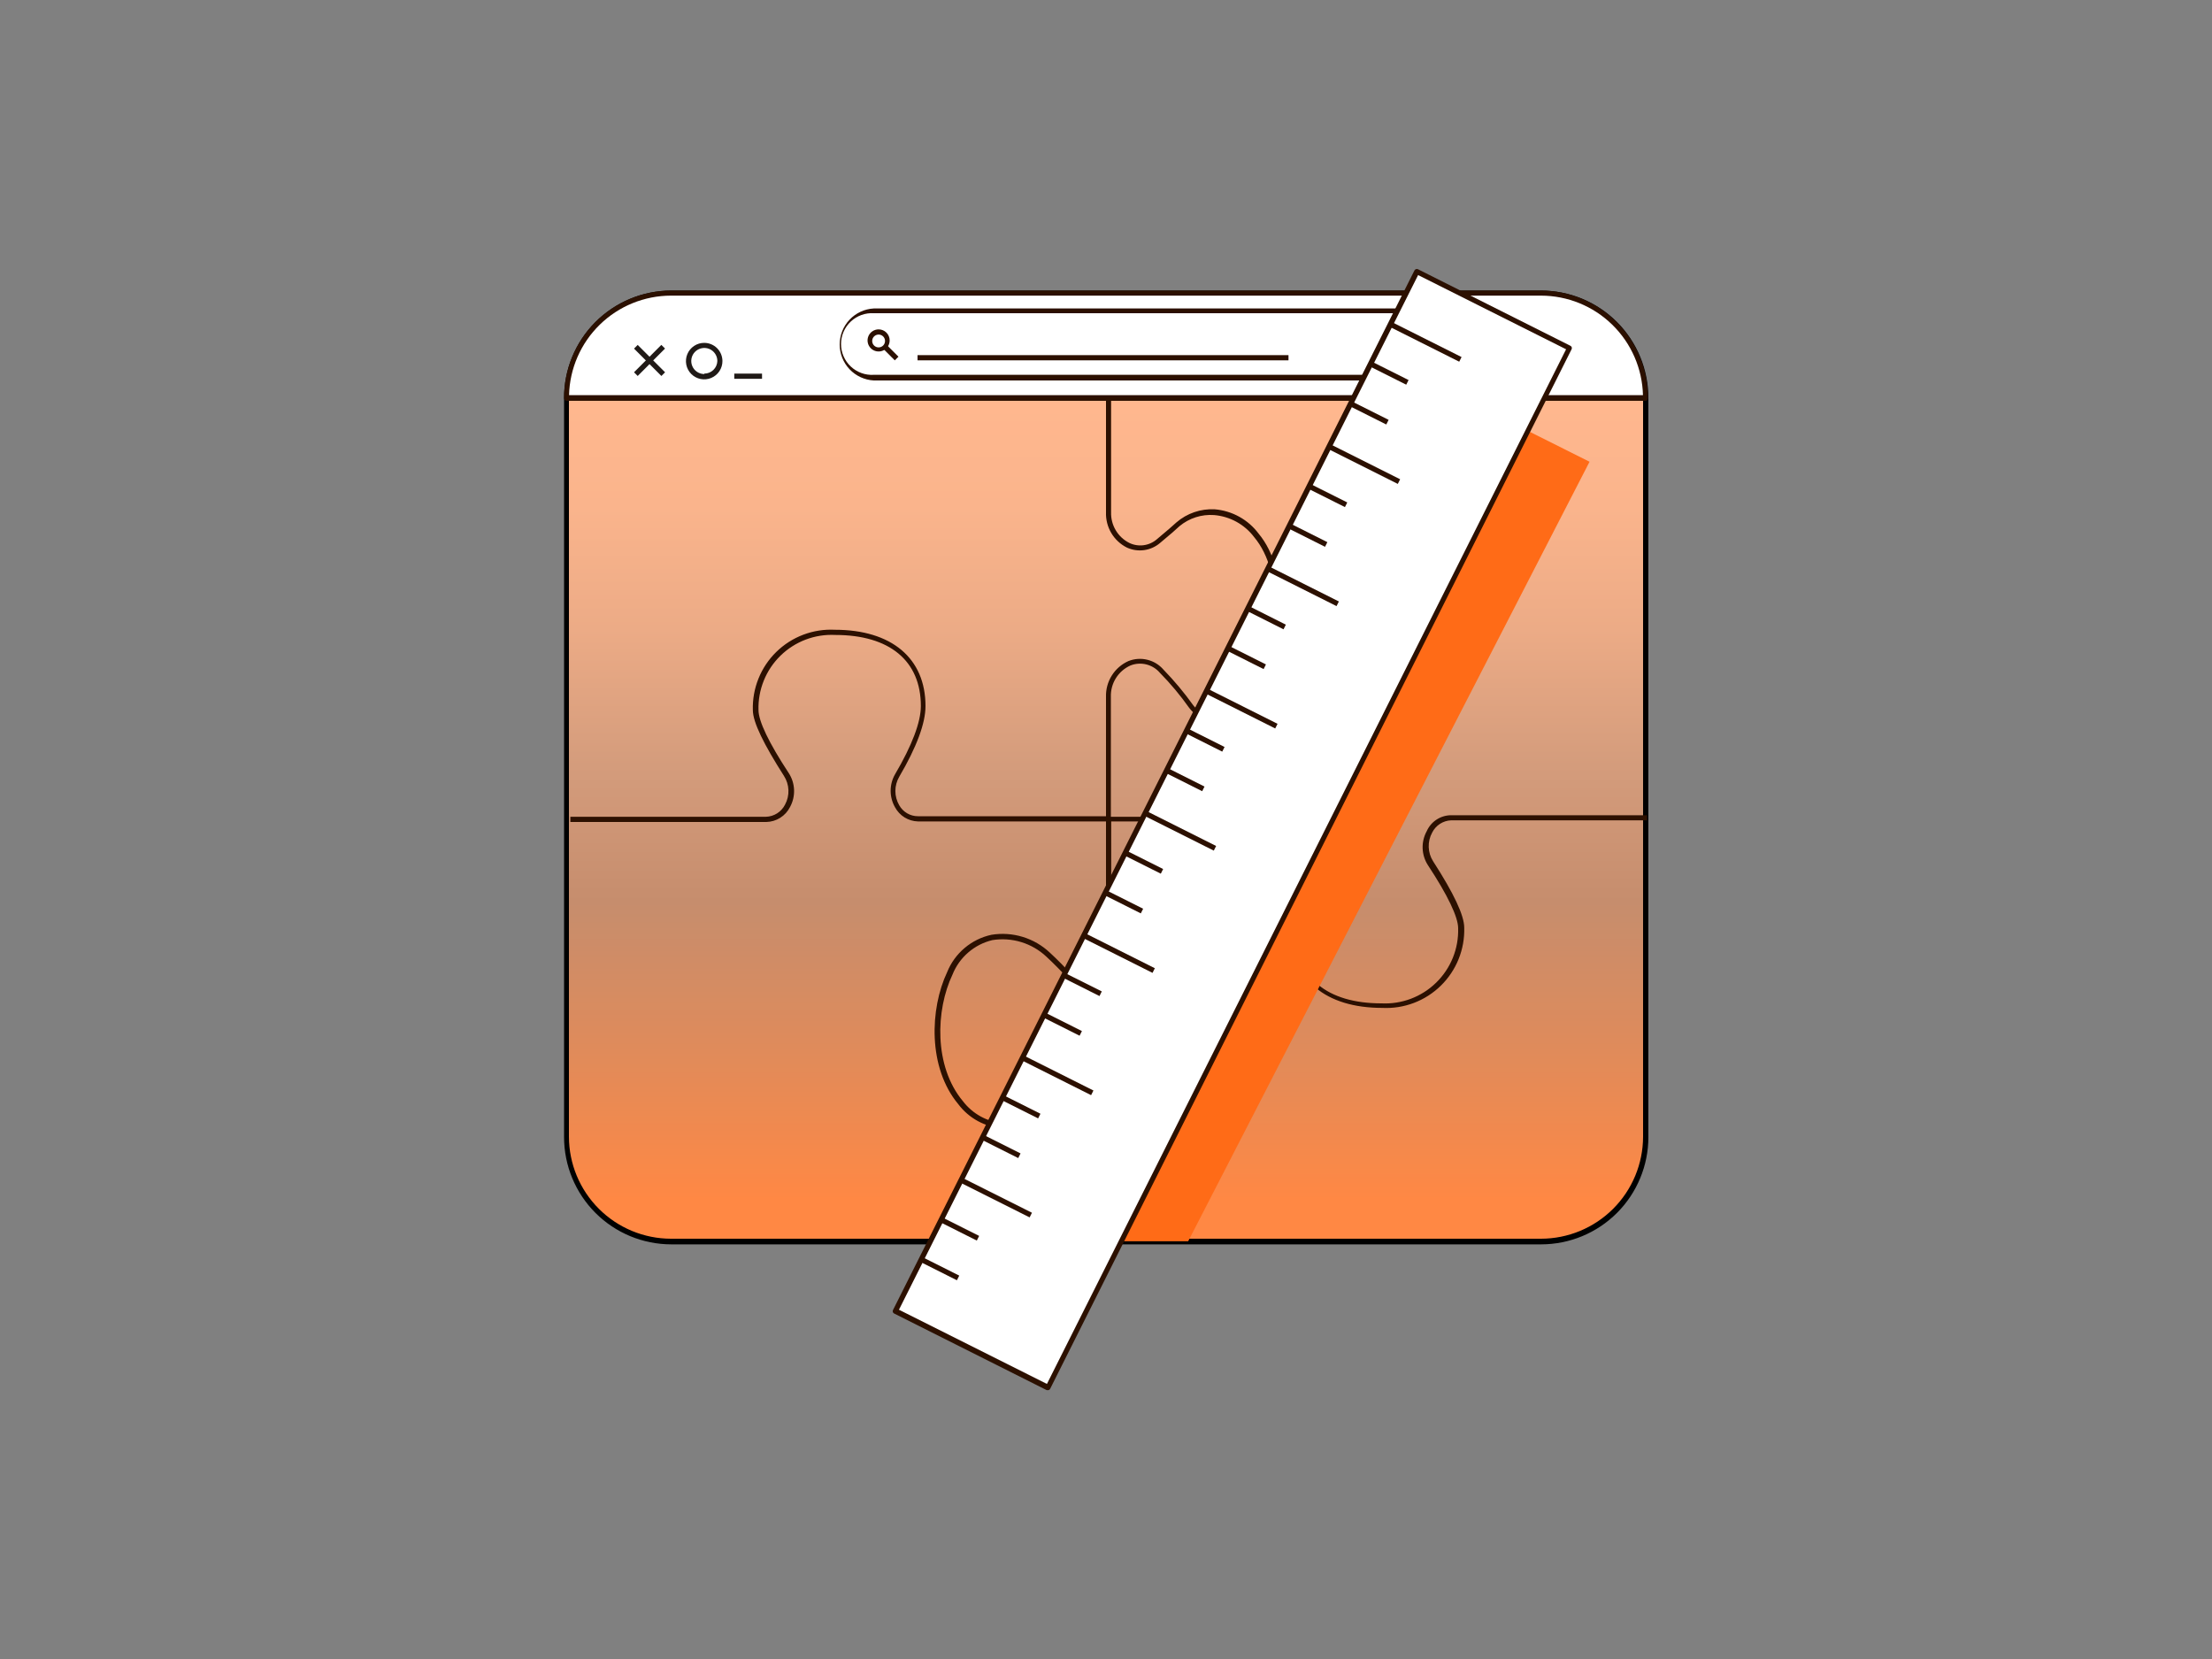
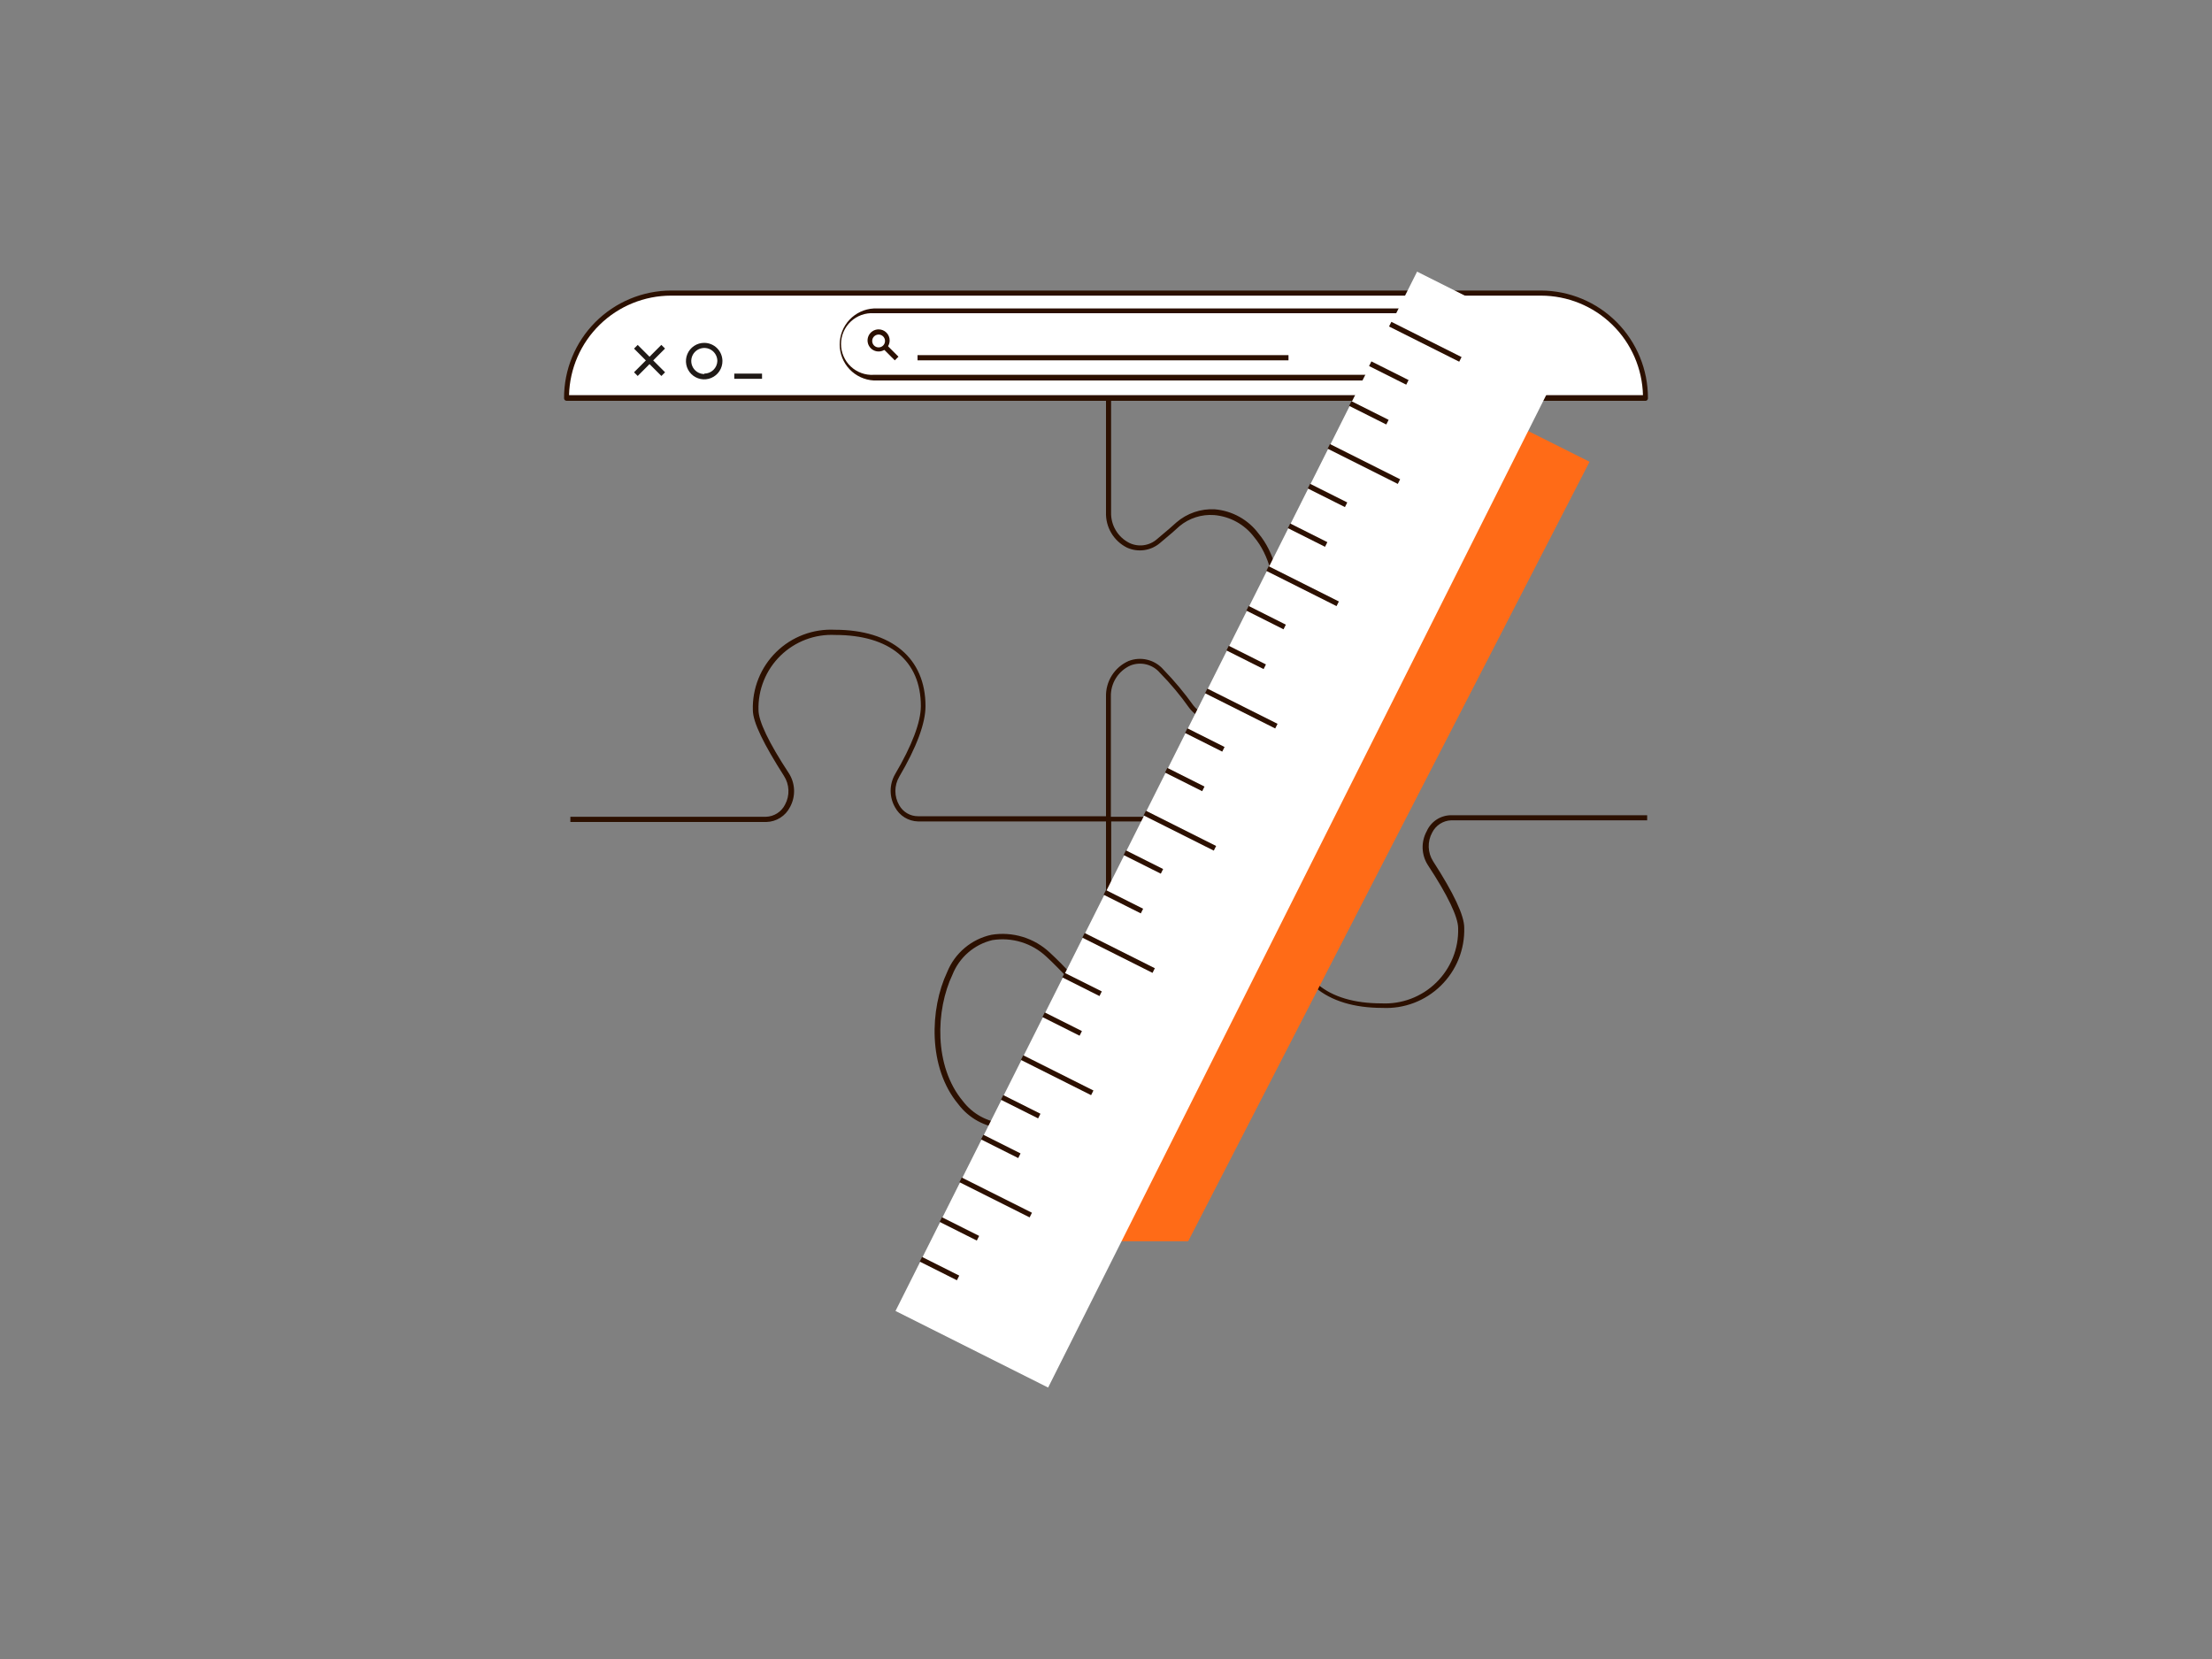
<svg xmlns="http://www.w3.org/2000/svg" width="200" height="150" viewBox="0 0 200 150" fill="none">
  <rect x="0" y="0" width="200" height="150" fill="#808080" stroke="none" />
  <g id="module-2 1">
    <g id="Layer 1">
-       <path id="Vector" d="M139.33 26.5H60.67C55.446 26.5 51.21 30.735 51.21 35.96V102.77C51.21 107.995 55.446 112.23 60.67 112.23H139.33C144.555 112.23 148.79 107.995 148.79 102.77V35.96C148.79 30.735 144.555 26.5 139.33 26.5Z" fill="url(#paint0_linear_303_177)" />
-       <path id="Vector_2" d="M139.33 26.27H60.67C59.396 26.274 58.136 26.529 56.96 27.02C55.785 27.511 54.718 28.229 53.82 29.132C52.922 30.036 52.211 31.107 51.727 32.286C51.243 33.464 50.996 34.726 51 36V102.82C51.003 105.389 52.025 107.852 53.841 109.669C55.658 111.486 58.121 112.507 60.69 112.51H139.35C141.919 112.507 144.382 111.486 146.199 109.669C148.016 107.852 149.037 105.389 149.04 102.82V36C149.044 34.723 148.796 33.457 148.309 32.276C147.823 31.096 147.108 30.022 146.206 29.118C145.304 28.214 144.232 27.497 143.052 27.008C141.872 26.52 140.607 26.269 139.33 26.27ZM148.56 102.78C148.555 105.225 147.58 107.569 145.85 109.297C144.12 111.025 141.775 111.997 139.33 112H60.67C58.225 111.997 55.88 111.025 54.15 109.297C52.42 107.569 51.445 105.225 51.44 102.78V36C51.443 33.554 52.416 31.209 54.147 29.48C55.878 27.751 58.224 26.78 60.67 26.78H139.33C141.776 26.78 144.122 27.751 145.853 29.48C147.584 31.209 148.557 33.554 148.56 36V102.78Z" fill="black" />
      <path id="Vector_3" d="M109.84 46.05C108.57 45.981 107.322 46.407 106.36 47.24C106.1 47.49 105.51 47.99 104.63 48.73C104.29 49.035 103.867 49.231 103.414 49.294C102.961 49.356 102.5 49.282 102.09 49.08C101.585 48.821 101.164 48.425 100.876 47.936C100.587 47.447 100.443 46.887 100.46 46.32V35.8H100V46.32C99.977 46.977 100.142 47.627 100.477 48.192C100.812 48.758 101.303 49.215 101.89 49.51C102.378 49.734 102.92 49.813 103.452 49.739C103.983 49.664 104.483 49.439 104.89 49.09C105.78 48.35 106.37 47.84 106.65 47.57C107.523 46.847 108.64 46.489 109.77 46.57C110.482 46.628 111.174 46.837 111.799 47.181C112.425 47.526 112.971 47.999 113.4 48.57C116.15 51.85 115.47 58.13 114.63 61.32C114.341 62.198 113.814 62.979 113.108 63.576C112.402 64.172 111.544 64.561 110.63 64.7C110.133 64.83 109.608 64.811 109.121 64.646C108.634 64.48 108.206 64.176 107.89 63.77C107.076 62.63 106.177 61.554 105.2 60.55C104.819 60.106 104.308 59.792 103.74 59.653C103.172 59.513 102.574 59.554 102.03 59.77C101.41 60.047 100.886 60.502 100.525 61.077C100.163 61.652 99.981 62.321 100 63V73.8H83C82.653 73.801 82.313 73.708 82.014 73.532C81.715 73.356 81.468 73.103 81.3 72.8C81.075 72.411 80.956 71.97 80.956 71.52C80.956 71.07 81.075 70.629 81.3 70.24C82.88 67.55 83.68 65.39 83.68 63.84C83.68 59.52 80.62 56.94 75.48 56.94C74.507 56.891 73.534 57.045 72.623 57.39C71.712 57.736 70.882 58.266 70.186 58.948C69.49 59.63 68.943 60.449 68.579 61.353C68.215 62.257 68.041 63.226 68.07 64.2C68.07 65.31 69.07 67.31 70.88 70.15C71.129 70.534 71.269 70.979 71.287 71.436C71.305 71.894 71.199 72.348 70.98 72.75C70.818 73.072 70.572 73.345 70.267 73.539C69.962 73.732 69.611 73.84 69.25 73.85H51.57V74.32H69.29C69.736 74.31 70.17 74.179 70.547 73.941C70.924 73.704 71.229 73.368 71.43 72.97C71.691 72.494 71.817 71.956 71.796 71.413C71.775 70.871 71.607 70.345 71.31 69.89C69.52 67.17 68.58 65.2 68.58 64.2C68.554 63.288 68.717 62.381 69.059 61.536C69.4 60.69 69.913 59.925 70.565 59.287C71.217 58.649 71.994 58.153 72.846 57.83C73.699 57.507 74.609 57.364 75.52 57.41C80.44 57.41 83.26 59.75 83.26 63.84C83.26 65.29 82.45 67.42 80.93 70C80.667 70.456 80.528 70.973 80.528 71.5C80.528 72.027 80.667 72.544 80.93 73C81.133 73.375 81.431 73.691 81.794 73.913C82.158 74.136 82.574 74.26 83 74.27H100.44V63C100.422 62.406 100.58 61.82 100.895 61.316C101.21 60.812 101.668 60.413 102.21 60.17C102.667 59.989 103.169 59.956 103.646 60.074C104.123 60.193 104.551 60.457 104.87 60.83C105.838 61.813 106.724 62.874 107.52 64C107.885 64.484 108.383 64.85 108.954 65.052C109.525 65.255 110.142 65.285 110.73 65.14C111.736 64.991 112.68 64.564 113.456 63.907C114.232 63.249 114.808 62.388 115.12 61.42C115.98 58.14 116.67 51.68 113.8 48.25C113.333 47.624 112.739 47.104 112.056 46.725C111.374 46.346 110.618 46.116 109.84 46.05Z" fill="#2C1000" />
      <path id="Vector_4" d="M129 75.15C128.738 75.626 128.61 76.163 128.629 76.705C128.649 77.248 128.815 77.775 129.11 78.23C130.9 80.95 131.84 82.92 131.84 83.93C131.866 84.842 131.703 85.749 131.362 86.594C131.02 87.44 130.507 88.206 129.855 88.843C129.204 89.481 128.427 89.977 127.574 90.3C126.721 90.623 125.811 90.766 124.9 90.72C119.98 90.72 117.16 88.37 117.16 84.29C117.16 82.84 117.97 80.7 119.49 78.13C119.753 77.674 119.892 77.157 119.892 76.63C119.892 76.104 119.753 75.586 119.49 75.13C119.286 74.749 118.984 74.429 118.615 74.204C118.245 73.978 117.823 73.856 117.39 73.85H100V86.94C100.016 87.33 99.914 87.715 99.707 88.045C99.5 88.375 99.198 88.635 98.84 88.79C98.544 88.907 98.219 88.929 97.911 88.852C97.602 88.775 97.326 88.603 97.12 88.36C96.29 87.45 95.54 86.7 94.92 86.13C94.223 85.474 93.384 84.988 92.468 84.709C91.552 84.429 90.585 84.365 89.64 84.52C88.749 84.713 87.919 85.121 87.222 85.709C86.524 86.296 85.981 87.045 85.64 87.89C84.07 91.21 83.88 96.52 86.64 99.83C87.112 100.459 87.713 100.98 88.403 101.358C89.093 101.735 89.856 101.961 90.64 102.02C91.909 102.092 93.156 101.669 94.12 100.84C94.38 100.58 94.97 100.08 95.85 99.35C96.19 99.052 96.61 98.859 97.058 98.797C97.505 98.735 97.962 98.805 98.37 99C98.876 99.26 99.299 99.658 99.587 100.149C99.876 100.639 100.019 101.201 100 101.77V112.29H100.47V101.76C100.492 101.102 100.324 100.452 99.987 99.887C99.651 99.321 99.159 98.865 98.57 98.57C98.083 98.344 97.54 98.263 97.008 98.338C96.476 98.412 95.977 98.639 95.57 98.99C94.68 99.73 94.09 100.24 93.82 100.5C92.954 101.247 91.832 101.627 90.69 101.56C89.979 101.498 89.289 101.287 88.664 100.943C88.039 100.599 87.493 100.128 87.06 99.56C84.42 96.4 84.6 91.31 86.12 88.12C86.427 87.348 86.915 86.662 87.544 86.119C88.172 85.576 88.922 85.192 89.73 85C90.602 84.861 91.494 84.923 92.338 85.181C93.182 85.439 93.956 85.887 94.6 86.49C95.22 87.06 95.95 87.8 96.78 88.69C97.049 89.002 97.407 89.222 97.807 89.323C98.206 89.423 98.626 89.398 99.01 89.25C99.455 89.058 99.831 88.738 100.092 88.329C100.352 87.921 100.484 87.444 100.47 86.96V74.27H117.47C117.816 74.276 118.154 74.371 118.452 74.546C118.75 74.721 118.997 74.971 119.17 75.27C119.394 75.662 119.511 76.105 119.511 76.555C119.511 77.006 119.394 77.449 119.17 77.84C117.58 80.53 116.78 82.68 116.78 84.24C116.78 88.56 119.84 91.13 124.98 91.13C125.952 91.179 126.924 91.026 127.835 90.681C128.745 90.336 129.574 89.806 130.27 89.125C130.966 88.445 131.514 87.627 131.879 86.724C132.243 85.822 132.417 84.853 132.39 83.88C132.39 82.77 131.44 80.76 129.58 77.88C129.333 77.495 129.194 77.05 129.179 76.593C129.163 76.135 129.27 75.682 129.49 75.28C129.65 74.957 129.895 74.684 130.197 74.489C130.5 74.293 130.85 74.183 131.21 74.17H148.93V73.71H131.17C130.709 73.718 130.259 73.858 129.875 74.113C129.49 74.368 129.187 74.728 129 75.15Z" fill="#2C1000" />
      <path id="Vector_5" d="M139.33 26.5H60.67C59.424 26.5 58.191 26.746 57.041 27.224C55.89 27.702 54.846 28.402 53.967 29.285C53.088 30.168 52.392 31.215 51.919 32.367C51.446 33.52 51.205 34.754 51.21 36H148.79C148.795 34.754 148.555 33.52 148.081 32.367C147.608 31.215 146.912 30.168 146.033 29.285C145.154 28.402 144.11 27.702 142.959 27.224C141.809 26.746 140.576 26.5 139.33 26.5Z" fill="white" />
      <path id="Vector_6" d="M139.33 26.27H60.67C59.396 26.274 58.136 26.529 56.961 27.02C55.785 27.511 54.718 28.229 53.82 29.132C52.922 30.036 52.211 31.107 51.727 32.286C51.243 33.464 50.996 34.726 51 36C50.999 36.031 51.004 36.062 51.015 36.091C51.026 36.12 51.042 36.147 51.064 36.169C51.085 36.192 51.111 36.209 51.14 36.222C51.168 36.234 51.199 36.24 51.23 36.24H148.81C148.866 36.23 148.916 36.2 148.951 36.156C148.986 36.112 149.004 36.056 149 36C149.004 34.726 148.757 33.464 148.273 32.286C147.79 31.107 147.078 30.036 146.18 29.132C145.282 28.229 144.215 27.511 143.04 27.02C141.865 26.529 140.604 26.274 139.33 26.27ZM51.45 35.73C51.51 33.324 52.508 31.036 54.23 29.355C55.952 27.674 58.263 26.732 60.67 26.73H139.33C141.737 26.732 144.048 27.674 145.77 29.355C147.493 31.036 148.49 33.324 148.55 35.73H51.45Z" fill="#2C1000" />
      <path id="Vector_7" d="M57.658 31.186L57.326 31.519L59.801 33.994L60.133 33.661L57.658 31.186Z" fill="#201A17" />
      <path id="Vector_8" d="M59.796 31.183L57.325 33.661L57.658 33.993L60.129 31.514L59.796 31.183Z" fill="#201A17" />
      <path id="Vector_9" d="M63.68 31C63.353 30.998 63.032 31.093 62.76 31.274C62.487 31.454 62.274 31.712 62.148 32.014C62.021 32.316 61.988 32.648 62.051 32.969C62.115 33.291 62.272 33.585 62.503 33.817C62.735 34.048 63.03 34.205 63.351 34.269C63.672 34.332 64.004 34.299 64.306 34.172C64.608 34.046 64.865 33.833 65.046 33.56C65.227 33.288 65.322 32.967 65.32 32.64C65.317 32.206 65.144 31.79 64.837 31.483C64.53 31.176 64.114 31.003 63.68 31ZM63.68 33.82C63.447 33.82 63.218 33.751 63.024 33.621C62.83 33.492 62.679 33.307 62.59 33.092C62.501 32.876 62.477 32.639 62.523 32.41C62.568 32.181 62.681 31.971 62.846 31.806C63.011 31.641 63.221 31.528 63.45 31.483C63.679 31.437 63.916 31.46 64.132 31.55C64.347 31.639 64.531 31.79 64.661 31.985C64.791 32.178 64.86 32.407 64.86 32.64C64.85 32.946 64.721 33.236 64.501 33.449C64.28 33.661 63.986 33.78 63.68 33.78V33.82Z" fill="#201A17" />
      <path id="Vector_10" d="M68.9 33.78H66.39V34.25H68.9V33.78Z" fill="#201A17" />
      <path id="Vector_11" d="M132.74 28.13H79C78.204 28.13 77.441 28.446 76.879 29.009C76.316 29.571 76 30.334 76 31.13C76 31.926 76.316 32.689 76.879 33.251C77.441 33.814 78.204 34.13 79 34.13H132.74C133.536 34.13 134.299 33.814 134.861 33.251C135.424 32.689 135.74 31.926 135.74 31.13C135.74 30.334 135.424 29.571 134.861 29.009C134.299 28.446 133.536 28.13 132.74 28.13Z" fill="white" />
      <path id="Vector_12" d="M132.74 27.89H79C78.168 27.936 77.385 28.299 76.813 28.905C76.24 29.51 75.921 30.312 75.921 31.145C75.921 31.979 76.24 32.78 76.813 33.386C77.385 33.991 78.168 34.354 79 34.4H132.74C133.573 34.354 134.355 33.991 134.928 33.386C135.501 32.78 135.82 31.979 135.82 31.145C135.82 30.312 135.501 29.51 134.928 28.905C134.355 28.299 133.573 27.936 132.74 27.89ZM132.74 33.89H79C78.621 33.913 78.24 33.858 77.883 33.728C77.525 33.598 77.198 33.397 76.921 33.136C76.644 32.875 76.423 32.561 76.272 32.211C76.121 31.862 76.043 31.486 76.043 31.105C76.043 30.725 76.121 30.348 76.272 29.999C76.423 29.65 76.644 29.335 76.921 29.074C77.198 28.813 77.525 28.612 77.883 28.482C78.24 28.352 78.621 28.297 79 28.32H132.74C133.45 28.363 134.117 28.675 134.604 29.192C135.092 29.71 135.363 30.394 135.363 31.105C135.363 31.816 135.092 32.5 134.604 33.018C134.117 33.536 133.45 33.848 132.74 33.89Z" fill="#2C1000" />
      <g id="Vector_13" style="mix-blend-mode:multiply">
        <path d="M92.19 112.23H107.43L143.72 41.75L131.54 35.65L92.19 112.23Z" fill="#FF6B17" />
      </g>
      <path id="Vector_14" d="M128.127 24.561L80.968 118.532L94.767 125.457L141.927 31.487L128.127 24.561Z" fill="white" />
-       <path id="Vector_15" d="M142 31.27L128.2 24.34C128.144 24.316 128.081 24.313 128.023 24.334C127.966 24.354 127.918 24.396 127.89 24.45L80.74 118.45C80.726 118.477 80.718 118.506 80.716 118.537C80.713 118.567 80.717 118.597 80.726 118.626C80.735 118.655 80.75 118.681 80.77 118.704C80.789 118.727 80.813 118.746 80.84 118.76L94.64 125.69H94.74H94.81C94.84 125.68 94.868 125.665 94.892 125.644C94.916 125.623 94.936 125.598 94.95 125.57L142.1 31.57C142.125 31.517 142.129 31.456 142.11 31.4C142.091 31.344 142.052 31.298 142 31.27ZM94.66 125.13L81.28 118.42L128.22 24.87L141.6 31.58L94.66 125.13Z" fill="#2C1000" />
      <path id="Vector_16" d="M83.37 113.648L83.159 114.068L86.52 115.755L86.731 115.335L83.37 113.648Z" fill="#2C1000" />
      <path id="Vector_17" d="M85.169 110.059L84.959 110.479L88.319 112.166L88.53 111.745L85.169 110.059Z" fill="#2C1000" />
      <path id="Vector_18" d="M86.958 106.468L86.748 106.888L93.094 110.071L93.305 109.651L86.958 106.468Z" fill="#2C1000" />
      <path id="Vector_19" d="M88.913 102.602L88.703 103.022L92.064 104.708L92.274 104.288L88.913 102.602Z" fill="#2C1000" />
      <path id="Vector_20" d="M90.712 99.014L90.501 99.435L93.862 101.12L94.073 100.7L90.712 99.014Z" fill="#2C1000" />
      <path id="Vector_21" d="M92.518 95.414L92.307 95.834L98.653 99.019L98.864 98.599L92.518 95.414Z" fill="#2C1000" />
      <path id="Vector_22" d="M94.463 91.539L94.252 91.959L97.612 93.645L97.823 93.225L94.463 91.539Z" fill="#2C1000" />
      <path id="Vector_23" d="M96.05 88.37L99.41 90.06L99.62 89.64L96.26 87.96L96.05 88.37Z" fill="#2C1000" />
      <path id="Vector_24" d="M98.072 84.358L97.861 84.778L104.207 87.963L104.417 87.543L98.072 84.358Z" fill="#2C1000" />
      <path id="Vector_25" d="M99.997 80.478L99.787 80.898L103.147 82.584L103.358 82.164L99.997 80.478Z" fill="#2C1000" />
      <path id="Vector_26" d="M101.806 76.889L101.595 77.309L104.955 78.995L105.166 78.575L101.806 76.889Z" fill="#2C1000" />
-       <path id="Vector_27" d="M103.611 73.305L103.4 73.726L109.746 76.91L109.957 76.49L103.611 73.305Z" fill="#2C1000" />
+       <path id="Vector_27" d="M103.611 73.305L103.4 73.726L109.746 76.91L109.957 76.49Z" fill="#2C1000" />
      <path id="Vector_28" d="M105.546 69.43L105.335 69.851L108.696 71.537L108.907 71.117L105.546 69.43Z" fill="#2C1000" />
      <path id="Vector_29" d="M107.36 65.852L107.149 66.272L110.509 67.959L110.72 67.539L107.36 65.852Z" fill="#2C1000" />
      <path id="Vector_30" d="M109.165 62.259L108.954 62.679L115.3 65.864L115.511 65.444L109.165 62.259Z" fill="#2C1000" />
      <path id="Vector_31" d="M111.1 58.389L110.89 58.809L114.25 60.496L114.461 60.075L111.1 58.389Z" fill="#2C1000" />
      <path id="Vector_32" d="M112.69 55.21L116.05 56.9L116.26 56.48L112.9 54.79L112.69 55.21Z" fill="#2C1000" />
      <path id="Vector_33" d="M114.709 51.197L114.498 51.617L120.844 54.802L121.055 54.382L114.709 51.197Z" fill="#2C1000" />
      <path id="Vector_34" d="M116.654 47.332L116.443 47.752L119.803 49.439L120.014 49.019L116.654 47.332Z" fill="#2C1000" />
      <path id="Vector_35" d="M118.453 43.743L118.242 44.163L121.603 45.849L121.814 45.429L118.453 43.743Z" fill="#2C1000" />
      <path id="Vector_36" d="M120.248 40.148L120.038 40.569L126.383 43.753L126.594 43.333L120.248 40.148Z" fill="#2C1000" />
      <path id="Vector_37" d="M122.192 36.274L121.981 36.694L125.342 38.381L125.553 37.961L122.192 36.274Z" fill="#2C1000" />
      <path id="Vector_38" d="M123.996 32.676L123.785 33.096L127.146 34.782L127.357 34.362L123.996 32.676Z" fill="#2C1000" />
      <path id="Vector_39" d="M125.802 29.099L125.591 29.519L131.937 32.703L132.148 32.283L125.802 29.099Z" fill="#2C1000" />
      <path id="Vector_40" d="M79.44 29.78C79.243 29.78 79.049 29.839 78.885 29.949C78.72 30.058 78.592 30.215 78.517 30.397C78.441 30.58 78.421 30.781 78.46 30.975C78.498 31.169 78.594 31.347 78.733 31.487C78.873 31.627 79.051 31.722 79.245 31.761C79.439 31.799 79.64 31.78 79.823 31.704C80.006 31.628 80.162 31.5 80.272 31.336C80.382 31.171 80.44 30.978 80.44 30.78C80.44 30.515 80.335 30.261 80.147 30.073C79.96 29.885 79.706 29.78 79.44 29.78ZM79.44 31.41C79.326 31.41 79.214 31.376 79.118 31.312C79.023 31.248 78.948 31.158 78.905 31.052C78.861 30.946 78.849 30.829 78.872 30.717C78.894 30.604 78.949 30.501 79.03 30.42C79.111 30.339 79.215 30.284 79.327 30.261C79.44 30.239 79.556 30.25 79.662 30.294C79.768 30.338 79.859 30.412 79.923 30.508C79.986 30.603 80.02 30.715 80.02 30.83C80.02 30.984 79.959 31.131 79.851 31.24C79.742 31.349 79.594 31.41 79.44 31.41Z" fill="#2C1000" />
      <path id="Vector_41" d="M80.238 31.253L79.906 31.586L80.904 32.582L81.236 32.25L80.238 31.253Z" fill="#2C1000" />
      <path id="Vector_42" d="M116.5 32.11H82.96V32.58H116.5V32.11Z" fill="#2C1000" />
    </g>
  </g>
  <defs>
    <linearGradient id="paint0_linear_303_177" x1="100" y1="36.52" x2="100" y2="109.19" gradientUnits="userSpaceOnUse">
      <stop stop-color="#FFB78E" />
      <stop offset="0.13" stop-color="#FAB48C" />
      <stop offset="0.28" stop-color="#ECAB86" />
      <stop offset="0.45" stop-color="#D49C7C" />
      <stop offset="0.62" stop-color="#C68D6D" />
      <stop offset="0.8" stop-color="#DF8B5B" />
      <stop offset="0.99" stop-color="#FF8844" />
    </linearGradient>
  </defs>
</svg>